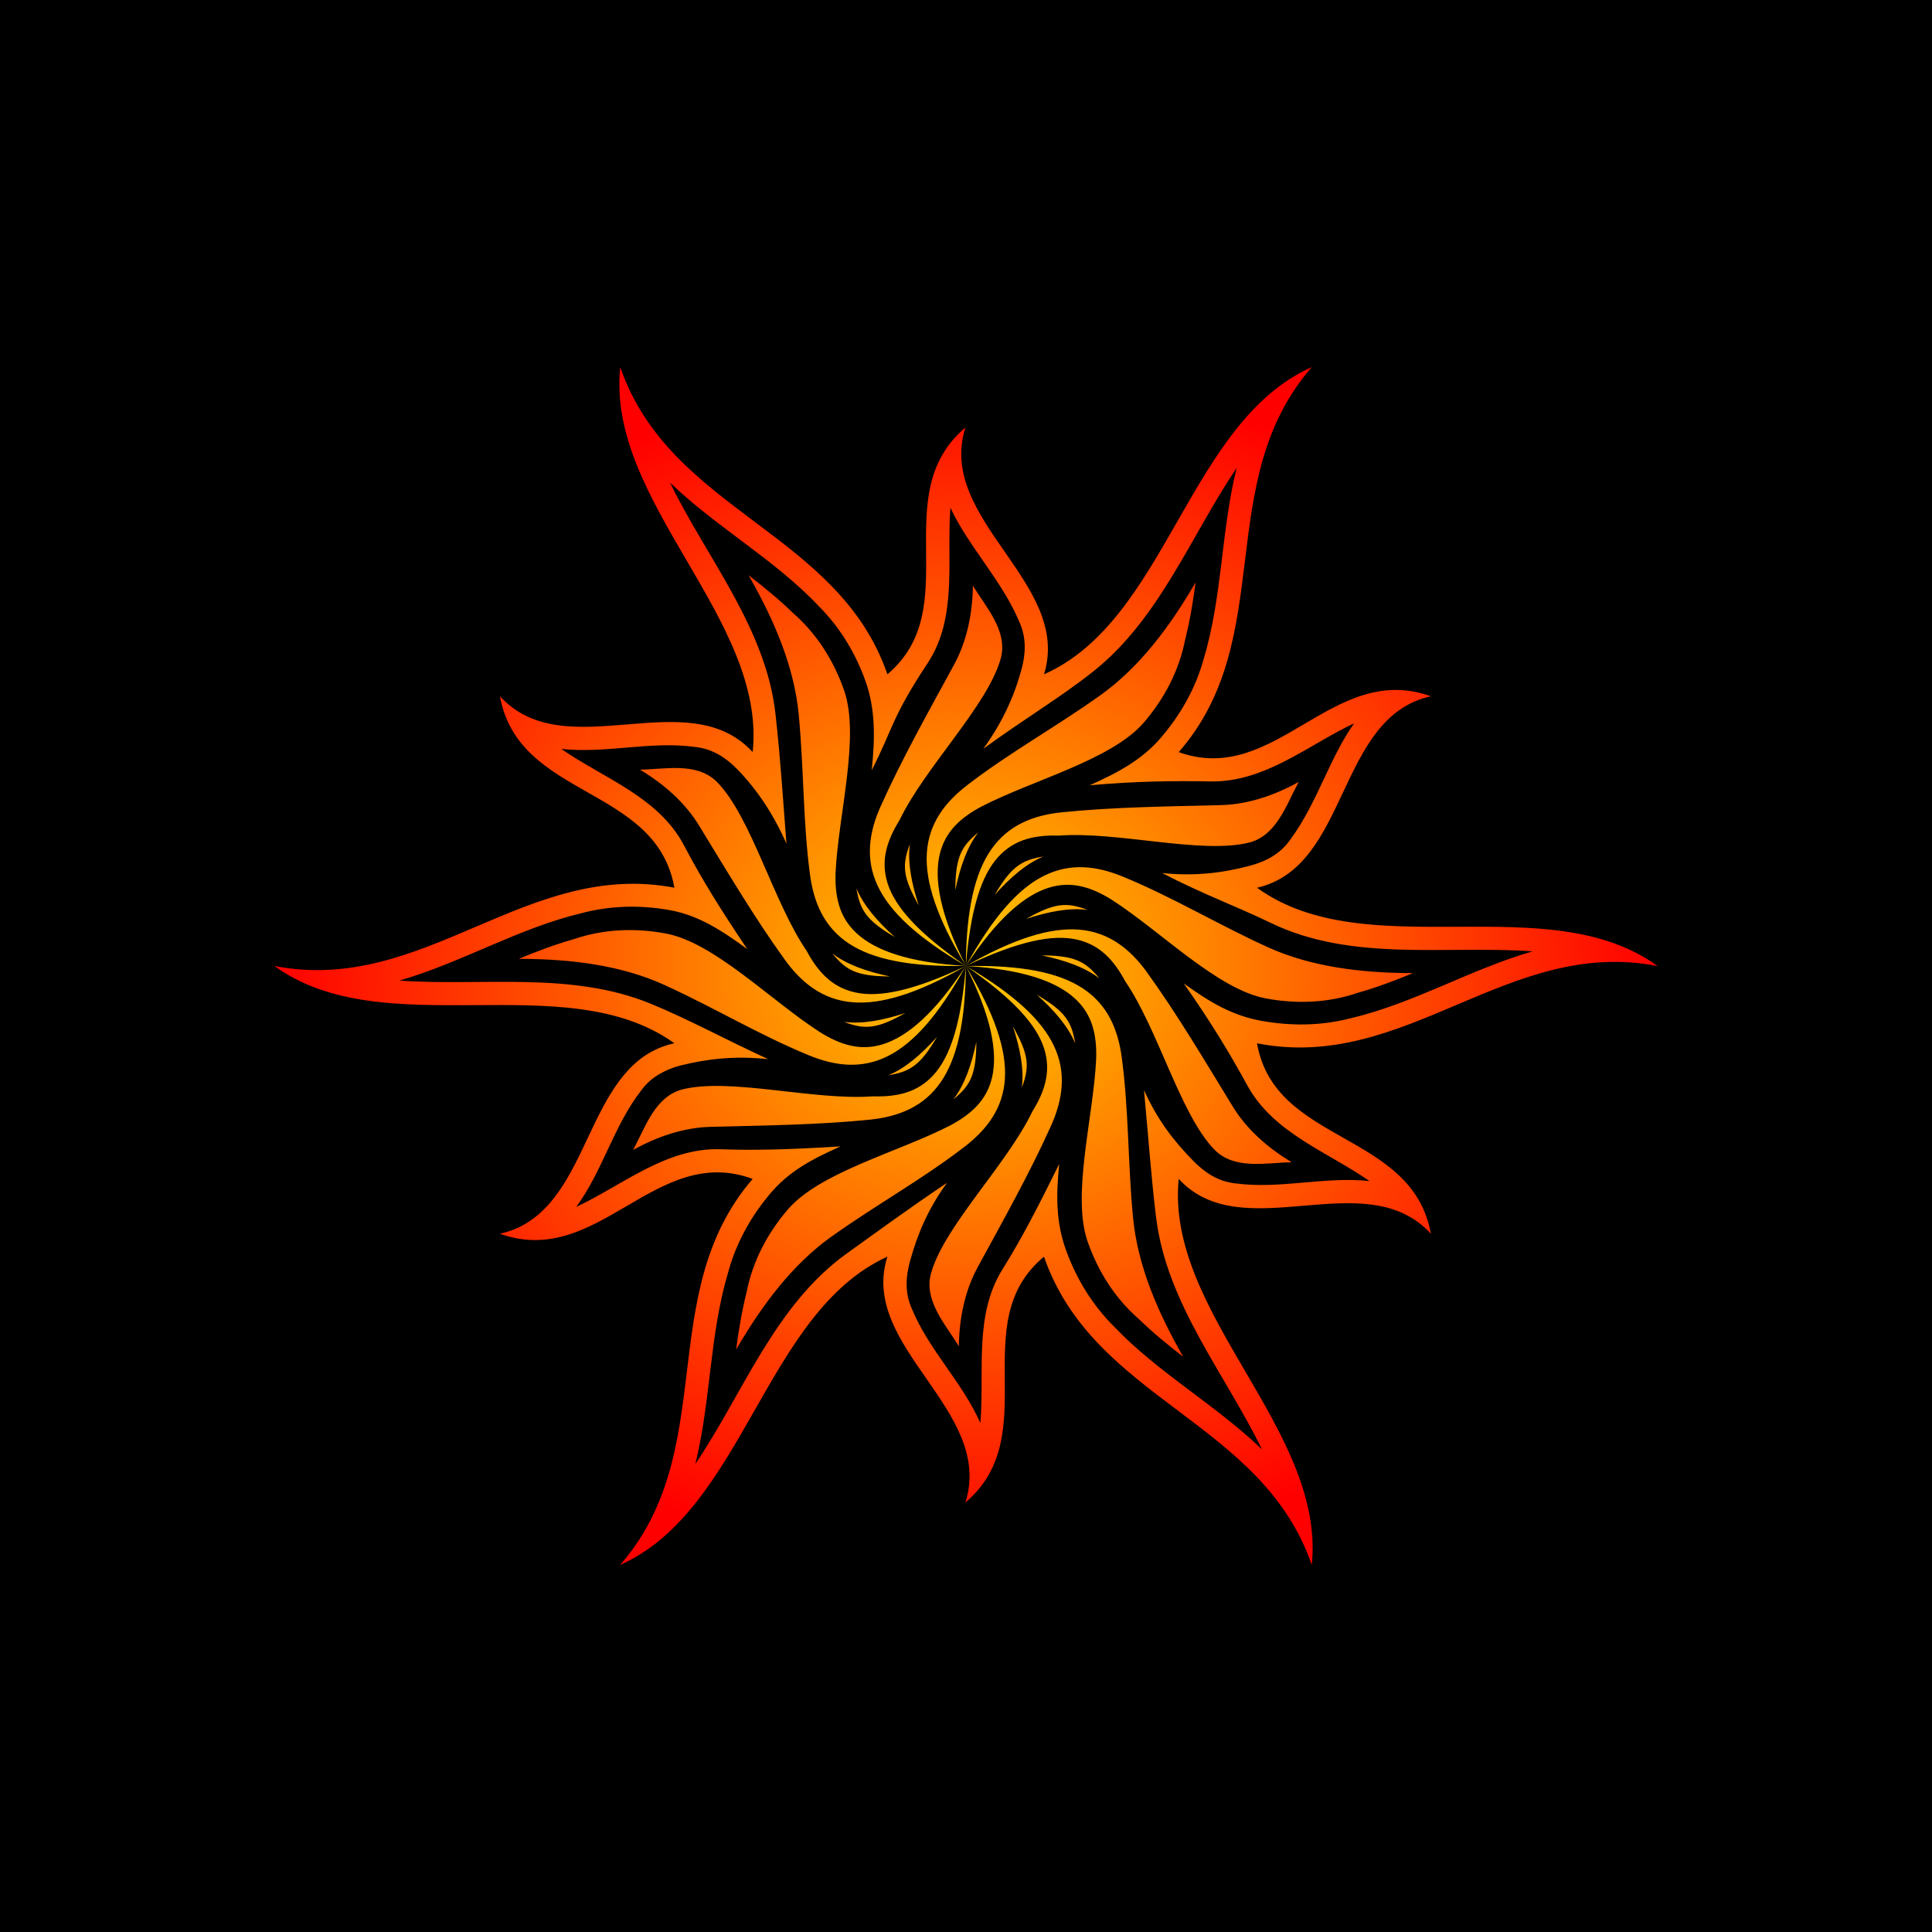
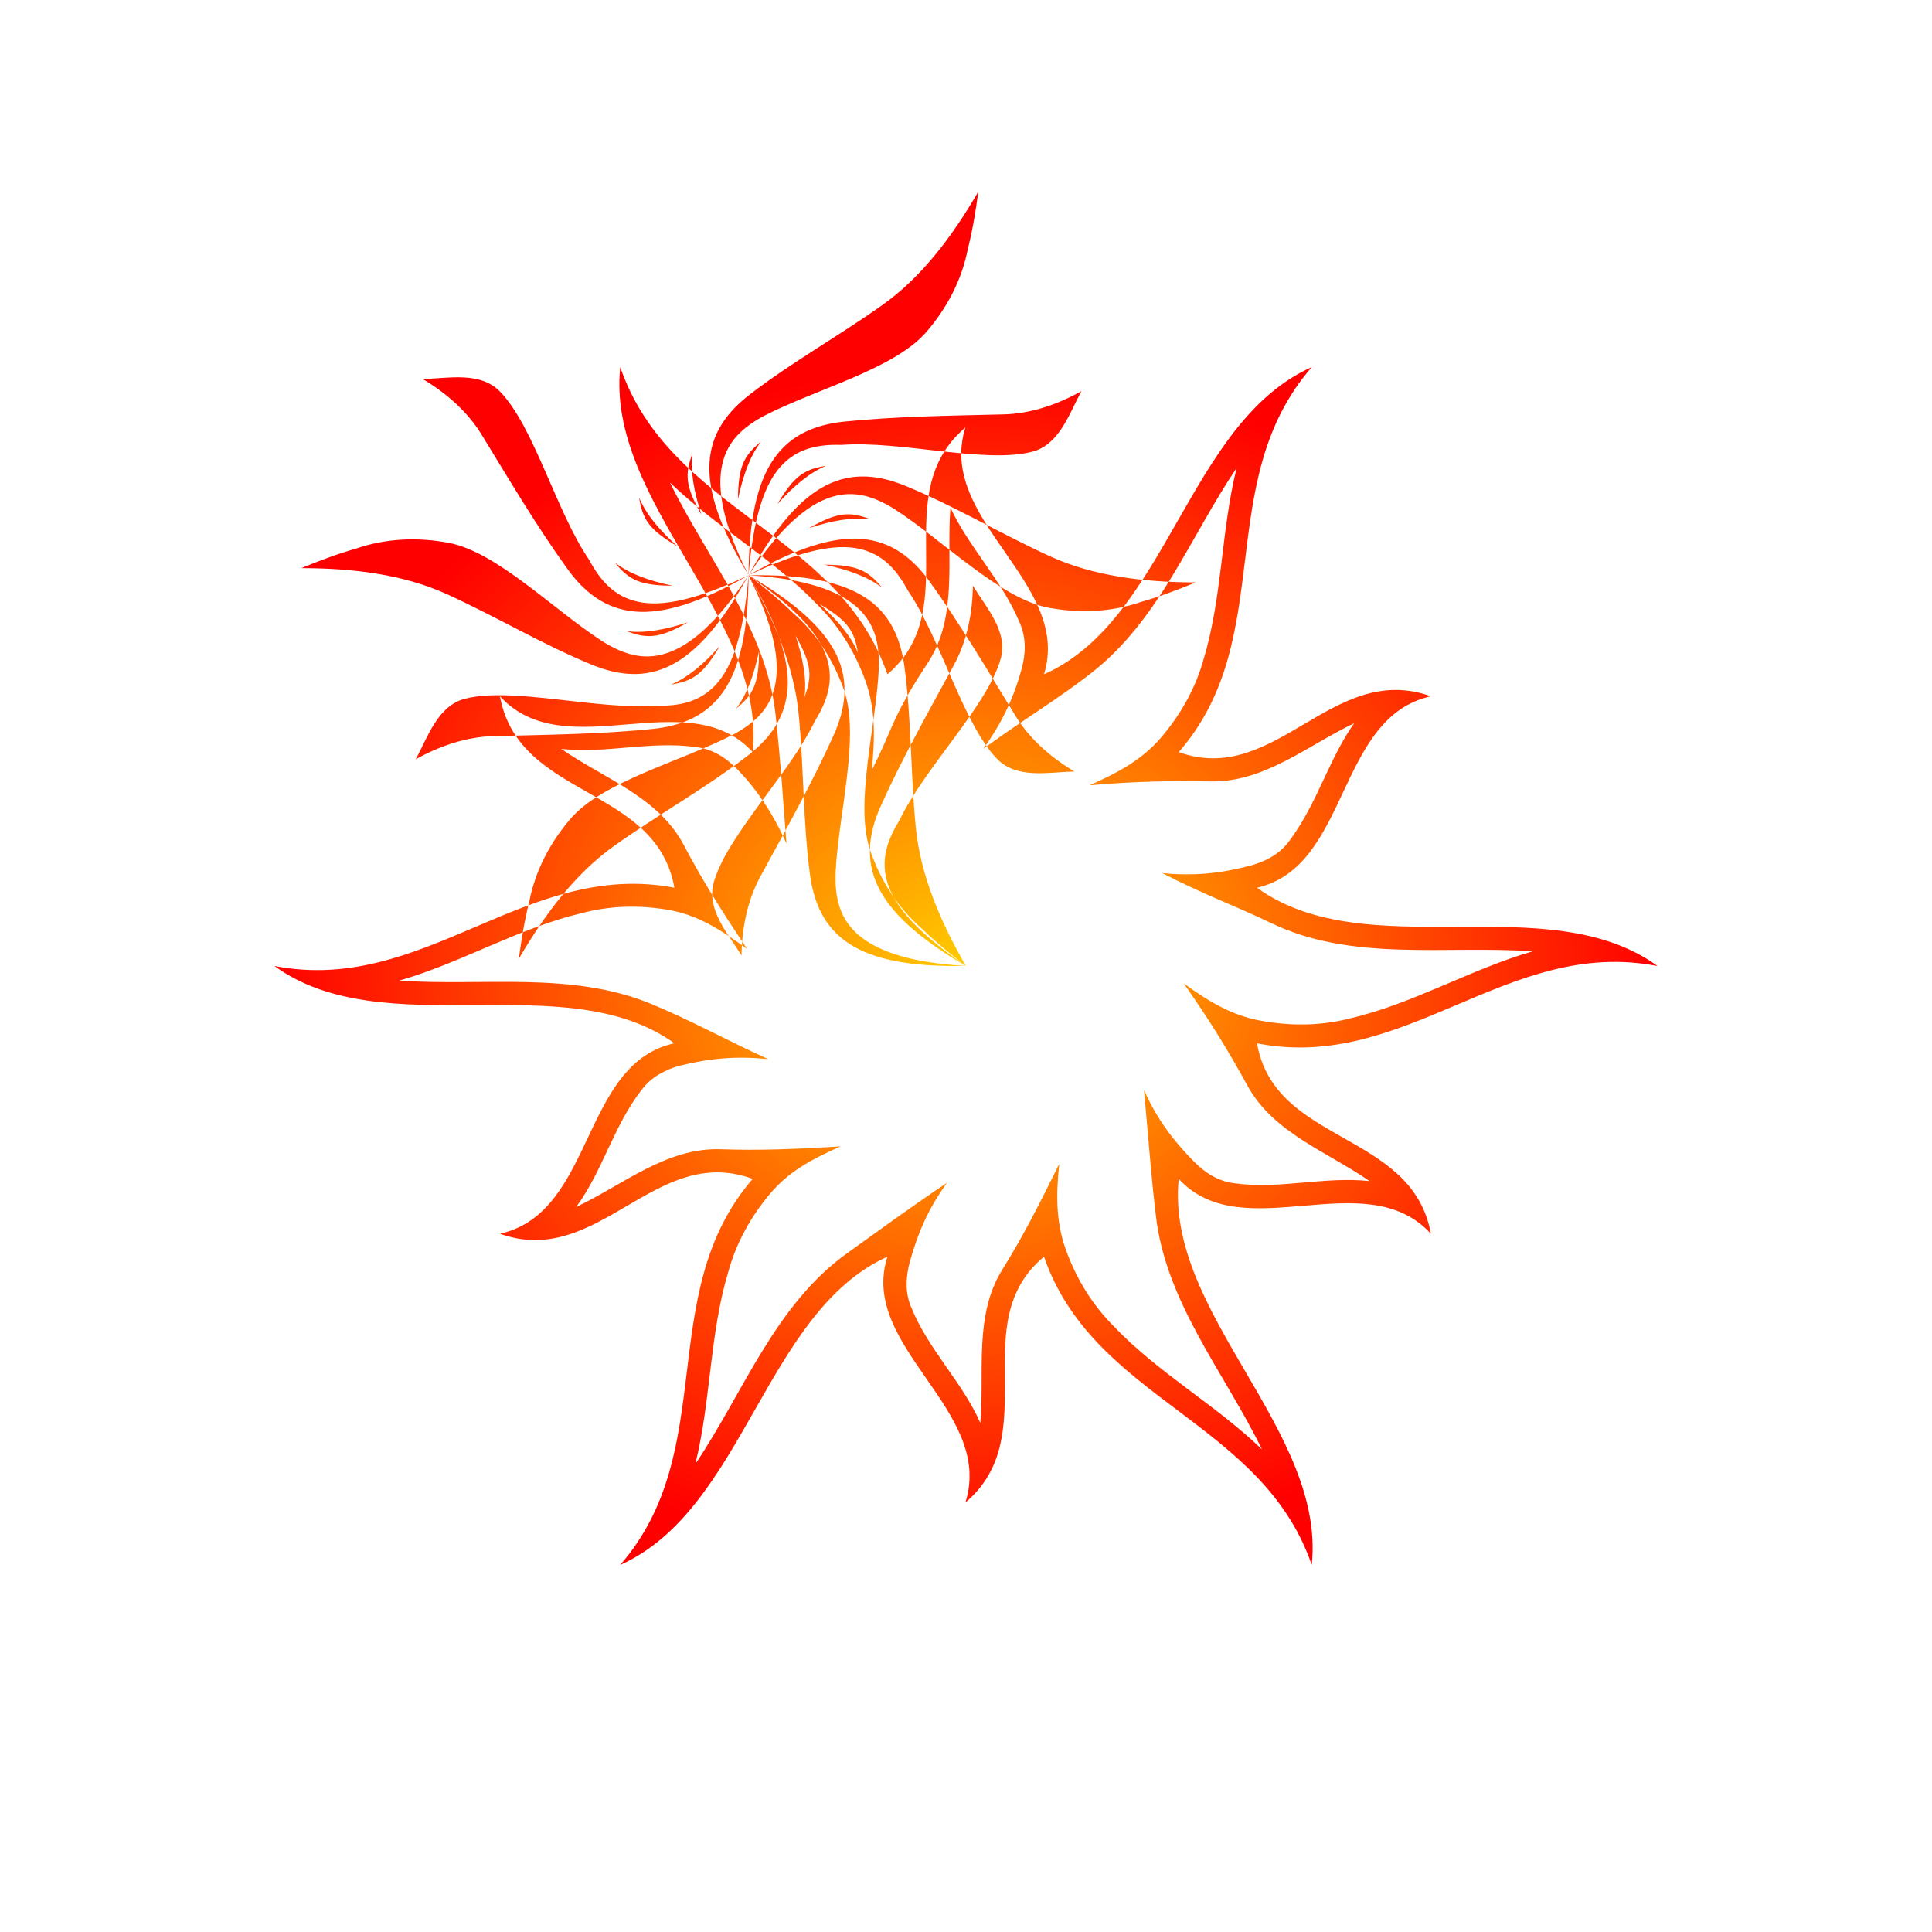
<svg xmlns="http://www.w3.org/2000/svg" xmlns:ns1="http://www.inkscape.org/namespaces/inkscape" xmlns:ns2="http://sodipodi.sourceforge.net/DTD/sodipodi-0.dtd" xmlns:xlink="http://www.w3.org/1999/xlink" width="177.397mm" height="177.397mm" viewBox="0 0 628.571 628.571" id="svg2" version="1.1" ns1:version="0.91 r13725" ns2:docname="sun.svg">
  <defs id="defs4">
    <linearGradient ns1:collect="always" id="linearGradient7678">
      <stop style="stop-color:#ffcb00;stop-opacity:1" offset="0" id="stop7680" />
      <stop style="stop-color:#ff0000;stop-opacity:1" offset="1" id="stop7682" />
    </linearGradient>
    <radialGradient ns1:collect="always" xlink:href="#linearGradient7678" id="radialGradient7684" cx="357.244" cy="543.004" fx="357.244" fy="543.004" r="225" gradientTransform="matrix(1,0,0,0.866,0,72.741)" gradientUnits="userSpaceOnUse" />
  </defs>
  <ns2:namedview id="base" pagecolor="#ffffff" bordercolor="#666666" borderopacity="1.0" ns1:pageopacity="0.0" ns1:pageshadow="2" ns1:zoom="0.98994949" ns1:cx="153.50553" ns1:cy="337.74879" ns1:document-units="px" ns1:current-layer="layer1" showgrid="false" ns1:snap-bbox="true" ns1:bbox-paths="true" ns1:bbox-nodes="true" ns1:snap-bbox-edge-midpoints="true" ns1:snap-bbox-midpoints="true" ns1:object-paths="true" ns1:snap-intersection-paths="true" ns1:object-nodes="true" ns1:snap-smooth-nodes="true" ns1:snap-midpoints="true" ns1:snap-object-midpoints="true" ns1:snap-center="true" ns1:snap-text-baseline="true" ns1:snap-page="true" showguides="true" ns1:guide-bbox="true" ns1:snap-global="false" ns1:window-width="1920" ns1:window-height="1018" ns1:window-x="-8" ns1:window-y="-8" ns1:window-maximized="1" fit-margin-top="0" fit-margin-left="0" fit-margin-right="0" fit-margin-bottom="0" />
  <g ns1:label="Layer 1" ns1:groupmode="layer" id="layer1" transform="translate(-42.959,-228.719)">
-     <rect style="fill:#000000;fill-opacity:1;stroke:none;stroke-width:1;stroke-linejoin:bevel;stroke-miterlimit:4;stroke-dasharray:none;stroke-opacity:1" id="rect7484" width="628.571" height="628.571" x="42.959" y="228.719" />
-     <path style="fill:url(#radialGradient7684);fill-opacity:1;fill-rule:evenodd;stroke:none;stroke-width:1px;stroke-linecap:butt;stroke-linejoin:miter;stroke-opacity:1" d="m 244.749,348.146 c -4.588,43.827 47.494,81.714 43.113,125.063 -0.035,0.036 -0.07,0.073 -0.105,0.109 -21.144,-22.882 -60.847,5.193 -82.15,-18.082 6.098,33.549 50.82,28.925 56.762,62.294 -48.363,-9.212 -81.334,34.96 -130.125,25.47 35.689,25.907 94.605,-0.316 130.041,25.089 0.006,0.025 0.013,0.049 0.019,0.074 -2.827,0.62 -5.353,1.599 -7.632,2.877 -22.2,12.444 -21.108,52.896 -49.067,59.077 32.103,11.493 50.459,-29.549 82.234,-17.846 -32.253,37.441 -10.486,88.079 -43.099,125.588 40.312,-17.968 47.038,-82.188 86.933,-100.28 -9.405,29.493 34.899,49.853 25.381,79.981 25.976,-22.031 -0.3,-58.394 25.483,-79.907 0.033,-0.009 0.066,-0.017 0.099,-0.026 16.224,46.773 70.931,53.256 87.103,100.239 4.595,-43.895 -47.658,-81.832 -43.284,-125.591 20.934,22.729 60.718,-5.459 82.05,17.849 -6.098,-33.549 -50.822,-28.924 -56.575,-61.967 48.551,9.538 81.523,-34.634 130.313,-25.144 -35.717,-25.927 -94.695,0.358 -130.311,-25.473 30.245,-6.928 25.723,-55.476 56.574,-62.297 -32.103,-11.493 -50.46,29.549 -82.047,18.173 32.441,-37.115 10.676,-87.754 43.289,-125.262 -40.312,17.968 -47.038,82.188 -87.122,99.954 9.217,-29.82 -35.088,-50.179 -25.569,-80.307 -26.005,22.055 0.361,58.476 -25.379,80.306 -16.016,-46.489 -70.755,-52.96 -86.931,-99.958 z m 16.203,37.585 c 15.197,14.638 34.049,24.966 48.559,40.367 6.828,6.886 11.829,15.224 15.06,24.272 3.214,8.999 3.113,18.591 1.992,28.951 6.953,-13.532 6.308,-16.875 18.2,-34.848 9.892,-14.949 6.095,-33.727 7.415,-50.574 5.784,12.535 16.869,23.805 22.442,37.202 2.308,5.112 2.072,10.322 0.68,15.421 -2.466,9.031 -6.313,17.363 -12.413,25.811 13.045,-9.552 24.644,-16.38 35.548,-24.983 21.774,-17.178 31.79,-44.056 46.865,-66.385 -5.104,20.589 -4.612,41.924 -10.761,62.248 -2.585,9.428 -7.437,17.931 -13.702,25.313 -6.183,7.286 -13.834,11.418 -23.341,15.683 15.089,-1.336 27.207,-1.474 39.341,-1.256 17.62,0.316 31.614,-11.771 46.683,-18.911 -7.925,11.137 -12.094,26.027 -20.509,37.474 -3.299,4.961 -8.165,7.499 -13.553,8.917 -9.053,2.384 -18.009,3.395 -28.375,2.336 13.02,6.788 24.414,10.928 35.317,16.214 26.481,12.838 57.273,7.243 85.199,9.261 -20.314,5.841 -38.733,17.005 -59.382,21.806 -9.524,2.463 -19.389,2.524 -28.983,0.776 -9.401,-1.713 -16.684,-6.043 -25.132,-12.144 8.997,12.87 14.726,22.329 20.69,33.209 8.493,15.494 26.036,21.548 39.743,31.094 -14.529,-1.578 -29.038,2.697 -43.54,0.763 -5.606,-0.564 -9.98,-3.451 -13.715,-7.241 -6.571,-6.668 -11.852,-13.61 -16.118,-23.117 1.442,15.649 2.311,27.947 3.891,41.148 3.38,28.238 22.381,50.925 34.483,75.739 -15.226,-14.644 -33.686,-24.791 -48.149,-39.988 -7.076,-7.022 -12.249,-15.577 -15.614,-24.862 -3.257,-8.984 -3.261,-17.635 -2.201,-28.001 -6.707,13.567 -12.009,23.959 -18.462,34.282 -9.374,14.996 -5.781,33.348 -7.195,49.993 -5.878,-13.34 -16.79,-23.76 -22.326,-37.265 -2.31,-5.161 -1.949,-10.398 -0.517,-15.541 2.511,-9.018 5.87,-16.875 11.971,-25.323 -12.577,8.433 -22.161,15.521 -32.424,22.851 -23.569,16.835 -33.862,45.567 -49.434,68.607 5.088,-20.529 4.602,-42.067 10.684,-62.384 2.566,-9.49 7.365,-18.096 13.64,-25.544 6.156,-7.308 13.417,-11.14 22.924,-15.406 -14.931,0.934 -26.931,1.364 -38.966,0.938 -17.715,-0.627 -31.877,11.645 -47.034,18.766 8.627,-11.763 12.203,-26.439 21.186,-37.961 1.672,-2.295 3.695,-3.994 5.946,-5.296 2.102,-1.216 4.385,-2.159 6.802,-2.763 9.082,-2.268 18.15,-3.18 28.51,-2.06 -14.348,-6.62 -25.631,-12.844 -38.058,-17.976 -25.957,-10.717 -54.683,-5.685 -81.922,-7.586 20.444,-5.917 38.579,-16.991 59.22,-21.928 9.416,-2.507 19.187,-2.714 28.69,-1.005 9.405,1.691 16.83,6.526 25.252,12.662 -8.46,-12.563 -14.802,-22.757 -20.604,-33.785 -8.262,-15.705 -26.109,-21.747 -39.878,-31.321 14.521,1.583 29.037,-2.639 43.528,-0.637 5.545,0.579 9.918,3.381 13.604,7.139 6.555,6.684 11.911,14.78 16.12,24.312 -1.222,-15.51 -1.788,-25.91 -3.538,-41.947 -3.046,-27.915 -21.944,-50.362 -33.995,-74.805 l -10e-4,8e-4 -0.016,-0.035 -0.329,-0.678 z m 25.546,30.127 0.366,0.659 0.048,0.086 10e-4,-8e-4 c 7.771,13.657 14.405,28.816 15.903,44.539 1.708,17.933 1.361,34.81 3.661,52.044 0.605,4.52 1.732,8.84 3.767,12.71 2.046,3.89 4.937,7.185 8.896,9.795 7.758,5.114 19.707,7.644 38.03,7.286 0.005,0.002 0.009,0.006 0.014,0.008 0.006,0.003 0.011,0.008 0.017,0.01 -0.009,-0.007 -0.018,-0.013 -0.028,-0.019 0.009,-1.8e-4 0.018,-7.2e-4 0.027,-8.2e-4 -0.01,-5.9e-4 -0.02,-10e-4 -0.031,-0.002 -15.333,-10.587 -22.999,-19.118 -25.443,-26.904 -1.198,-3.817 -1.191,-7.313 -0.45,-10.601 0.744,-3.301 2.265,-6.556 4.325,-9.873 8.222,-17.156 28.505,-37.107 32.898,-52.434 2.563,-8.941 -4.617,-16.702 -9.009,-23.883 -0.121,8.812 -1.876,17.878 -6.086,25.625 -8.065,14.84 -16.985,30.636 -23.957,46.216 -1.863,4.163 -3.132,8.446 -3.414,12.809 -0.283,4.387 0.465,8.705 2.482,12.997 3.952,8.409 12.827,16.797 28.647,26.048 -18.597,-1.038 -29.467,-5.068 -35.475,-10.589 -2.946,-2.707 -4.686,-5.74 -5.687,-8.957 -1.005,-3.231 -1.315,-6.811 -1.189,-10.714 0.91,-19.091 8.082,-44.438 2.715,-59.579 -3.392,-9.567 -8.808,-18.224 -16.623,-25.033 -4.522,-4.397 -9.415,-8.392 -14.406,-12.241 z m 70.702,127.117 c 0,0 8e-4,0.001 8e-4,0.001 -4e-5,0.007 -2.7e-4,0.012 -3.2e-4,0.019 8.2e-4,-0.011 0.002,-0.022 0.003,-0.033 0.005,0.008 0.009,0.016 0.013,0.024 -0.006,0.003 -0.011,0.007 -0.017,0.009 0.01,-0.005 0.02,-0.009 0.031,-0.014 -0.005,0.008 -0.009,0.016 -0.013,0.024 0.006,-0.009 0.012,-0.018 0.018,-0.027 16.835,-7.985 28.056,-10.359 36.022,-8.582 3.905,0.871 6.929,2.625 9.406,4.91 2.487,2.295 4.545,5.241 6.388,8.683 10.747,15.698 17.883,43.24 28.96,54.708 6.462,6.69 16.772,4.352 25.187,4.139 -7.571,-4.511 -14.545,-10.564 -19.149,-18.084 -8.82,-14.404 -18.038,-30.026 -28.045,-43.855 -2.674,-3.694 -5.748,-6.935 -9.386,-9.361 -3.657,-2.438 -7.771,-3.95 -12.497,-4.35 -9.258,-0.782 -20.961,2.71 -36.882,11.784 10.197,-15.586 19.122,-22.983 26.908,-25.425 3.817,-1.197 7.314,-1.189 10.601,-0.447 3.301,0.745 6.556,2.267 9.873,4.328 16.078,10.334 34.444,29.218 50.24,32.14 9.981,1.846 20.186,1.485 29.991,-1.88 6.069,-1.718 11.975,-3.958 17.804,-6.356 l -0.754,-0.013 -0.099,-10e-4 -5.9e-4,0.002 c -15.713,-0.099 -32.158,-1.934 -46.523,-8.499 -16.384,-7.488 -30.828,-16.226 -46.902,-22.851 -4.217,-1.736 -8.52,-2.921 -12.889,-3.093 -4.392,-0.173 -8.691,0.683 -12.931,2.807 -8.307,4.161 -16.474,13.244 -25.326,29.291 -0.005,0.002 -0.009,0.005 -0.014,0.008 -0.005,-0.01 -0.01,-0.019 -0.015,-0.029 1.502,-18.572 5.058,-29.477 10.579,-35.487 2.707,-2.946 5.738,-4.688 8.956,-5.69 3.231,-1.006 6.81,-1.315 10.713,-1.19 18.969,-1.458 46.388,6.133 61.858,2.274 9.024,-2.251 12.155,-12.35 16.178,-19.744 -7.692,4.301 -16.42,7.314 -25.235,7.542 -16.884,0.436 -35.023,0.609 -52.002,2.361 -4.536,0.468 -8.88,1.511 -12.8,3.449 -3.94,1.948 -7.306,4.754 -10.014,8.647 -5.306,7.627 -8.135,19.507 -8.237,37.833 -8.399,-16.624 -10.344,-28.052 -8.565,-36.015 0.872,-3.905 2.627,-6.928 4.913,-9.404 2.296,-2.486 5.241,-4.544 8.684,-6.387 16.989,-8.757 42.526,-15.22 52.955,-27.439 6.59,-7.721 11.379,-16.739 13.368,-26.913 1.547,-6.115 2.56,-12.35 3.398,-18.597 l -0.388,0.646 -0.051,0.085 8e-4,0.001 c -7.942,13.558 -17.752,26.882 -30.62,36.041 -14.677,10.445 -29.467,18.584 -43.242,29.193 -3.612,2.784 -6.789,5.92 -9.122,9.617 -2.346,3.717 -3.754,7.868 -4.034,12.602 -0.55,9.275 3.233,20.888 12.704,36.577 -3e-5,0.006 -8.2e-4,0.011 -8.2e-4,0.017 z m 0.018,0.03 c -0.006,-0.003 -0.011,-0.008 -0.017,-0.01 0.009,0.007 0.018,0.013 0.028,0.019 -0.009,1.8e-4 -0.018,7.3e-4 -0.027,8.1e-4 0.01,5.9e-4 0.02,10e-4 0.031,0.002 15.333,10.587 22.999,19.118 25.443,26.904 1.198,3.817 1.191,7.313 0.45,10.601 -0.744,3.301 -2.265,6.556 -4.325,9.873 -8.222,17.156 -28.505,37.107 -32.898,52.434 -2.563,8.941 4.617,16.702 9.009,23.883 0.121,-8.812 1.876,-17.878 6.086,-25.625 8.065,-14.84 16.985,-30.636 23.957,-46.216 1.863,-4.163 3.132,-8.446 3.414,-12.809 0.283,-4.387 -0.465,-8.705 -2.482,-12.997 -3.952,-8.409 -12.827,-16.797 -28.647,-26.048 18.597,1.038 29.467,5.068 35.474,10.589 2.946,2.707 4.686,5.74 5.687,8.957 1.005,3.231 1.315,6.811 1.189,10.714 -0.91,19.091 -8.082,44.438 -2.715,59.579 3.392,9.567 8.808,18.224 16.623,25.033 4.522,4.397 9.415,8.392 14.406,12.241 l -0.366,-0.659 -0.048,-0.086 -10e-4,7.9e-4 c -7.771,-13.657 -14.405,-28.816 -15.903,-44.539 -1.708,-17.933 -1.361,-34.81 -3.661,-52.044 -0.605,-4.52 -1.732,-8.84 -3.767,-12.71 -2.046,-3.89 -4.937,-7.185 -8.896,-9.795 -7.758,-5.114 -19.707,-7.644 -38.03,-7.286 -0.005,-0.002 -0.009,-0.006 -0.014,-0.008 z m -0.017,0.01 c 3e-5,-0.007 -5.2e-4,-0.013 -4.8e-4,-0.02 -8.3e-4,0.011 -0.002,0.022 -0.003,0.033 -0.005,-0.008 -0.009,-0.016 -0.013,-0.024 0.006,-0.003 0.011,-0.007 0.017,-0.01 -0.01,0.004 -0.02,0.009 -0.031,0.014 0.005,-0.008 0.009,-0.016 0.013,-0.024 -0.006,0.009 -0.012,0.018 -0.018,0.027 -16.835,7.985 -28.056,10.359 -36.022,8.582 -3.905,-0.871 -6.929,-2.625 -9.406,-4.91 -2.487,-2.295 -4.545,-5.241 -6.388,-8.683 -10.747,-15.698 -17.883,-43.24 -28.96,-54.708 -6.462,-6.69 -16.772,-4.352 -25.187,-4.139 7.571,4.511 14.545,10.564 19.149,18.084 8.82,14.404 18.038,30.027 28.045,43.855 2.674,3.695 5.748,6.935 9.386,9.361 3.657,2.438 7.771,3.95 12.497,4.35 9.258,0.782 20.961,-2.71 36.882,-11.784 -10.197,15.586 -19.122,22.983 -26.908,25.425 -3.817,1.197 -7.314,1.189 -10.601,0.447 -3.301,-0.745 -6.556,-2.267 -9.873,-4.328 -16.078,-10.334 -34.444,-29.218 -50.24,-32.14 -9.981,-1.846 -20.186,-1.485 -29.991,1.88 -6.069,1.718 -11.975,3.958 -17.804,6.356 l 0.754,0.013 0.099,10e-4 6e-4,-0.002 c 15.713,0.099 32.158,1.934 46.523,8.499 16.384,7.488 30.828,16.226 46.902,22.851 4.217,1.736 8.52,2.921 12.889,3.093 4.392,0.173 8.691,-0.683 12.931,-2.807 8.307,-4.161 16.474,-13.244 25.326,-29.291 0.005,-0.002 0.009,-0.005 0.014,-0.008 0.005,0.01 0.01,0.019 0.015,0.029 -1.502,18.572 -5.058,29.477 -10.579,35.487 -2.707,2.946 -5.738,4.688 -8.956,5.69 -3.231,1.006 -6.81,1.315 -10.713,1.19 -18.969,1.458 -46.388,-6.133 -61.858,-2.274 -9.024,2.251 -12.155,12.35 -16.178,19.744 7.692,-4.301 16.42,-7.314 25.235,-7.542 16.884,-0.436 35.023,-0.609 52.002,-2.361 4.536,-0.468 8.88,-1.511 12.8,-3.449 3.94,-1.948 7.306,-4.754 10.014,-8.647 5.306,-7.627 8.135,-19.508 8.237,-37.833 8.399,16.624 10.344,28.052 8.565,36.015 -0.872,3.905 -2.627,6.928 -4.913,9.404 -2.296,2.486 -5.241,4.544 -8.684,6.387 -16.989,8.757 -42.526,15.22 -52.955,27.439 -6.59,7.721 -11.379,16.739 -13.368,26.913 -1.547,6.115 -2.56,12.35 -3.398,18.597 l 0.388,-0.646 0.051,-0.085 -8.1e-4,-10e-4 c 7.942,-13.558 17.752,-26.883 30.62,-36.041 14.677,-10.445 29.467,-18.584 43.242,-29.193 3.612,-2.784 6.789,-5.92 9.122,-9.617 2.346,-3.717 3.754,-7.868 4.034,-12.602 0.55,-9.275 -3.233,-20.888 -12.704,-36.577 5e-5,-0.006 8.2e-4,-0.011 8.2e-4,-0.017 z m -18.222,-39.679 c -2.562,6.767 -2.371,10.691 2.895,19.967 -2.406,-7.394 -3.661,-13.997 -2.895,-19.967 z m -17.38,14.416 c 1.165,7.141 3.292,10.444 12.49,15.844 -5.78,-5.2 -10.169,-10.291 -12.49,-15.844 z m 39.639,-18.211 c -5.602,4.58 -7.398,8.073 -7.475,18.738 1.613,-7.606 3.827,-13.951 7.475,-18.738 z m -47.482,39.385 c 4.58,5.602 8.073,7.398 18.738,7.475 -7.606,-1.613 -13.951,-3.827 -18.738,-7.475 z m 61.929,-29.503 c -3.186,1.716 -5.742,4.702 -9.117,10.451 5.2,-5.78 10.291,-10.169 15.844,-12.49 -2.678,0.437 -4.816,1.01 -6.727,2.04 z m -58.135,51.762 c 6.767,2.562 10.691,2.371 19.967,-2.895 -7.394,2.406 -13.997,3.661 -19.967,2.895 z m 59.311,-33.527 c 7.394,-2.406 13.997,-3.661 19.967,-2.895 -6.767,-2.562 -10.691,-2.371 -19.967,2.895 z m 5.023,11.889 c 7.606,1.613 13.951,3.827 18.738,7.475 -4.58,-5.602 -8.073,-7.398 -18.738,-7.475 z m -34.075,26.528 c -5.2,5.78 -10.291,10.169 -15.844,12.49 7.141,-1.165 10.444,-3.292 15.844,-12.49 z m 32.48,-13.722 c 5.78,5.2 10.169,10.291 12.49,15.844 -1.165,-7.141 -3.292,-10.444 -12.49,-15.844 z m -19.674,15.317 c -1.613,7.606 -3.827,13.951 -7.475,18.738 5.602,-4.58 7.398,-8.073 7.475,-18.738 z m 11.889,-5.023 c 2.406,7.393 3.661,13.997 2.895,19.967 2.562,-6.767 2.371,-10.691 -2.895,-19.967 z" id="path7541" ns1:connector-curvature="0" />
+     <path style="fill:url(#radialGradient7684);fill-opacity:1;fill-rule:evenodd;stroke:none;stroke-width:1px;stroke-linecap:butt;stroke-linejoin:miter;stroke-opacity:1" d="m 244.749,348.146 c -4.588,43.827 47.494,81.714 43.113,125.063 -0.035,0.036 -0.07,0.073 -0.105,0.109 -21.144,-22.882 -60.847,5.193 -82.15,-18.082 6.098,33.549 50.82,28.925 56.762,62.294 -48.363,-9.212 -81.334,34.96 -130.125,25.47 35.689,25.907 94.605,-0.316 130.041,25.089 0.006,0.025 0.013,0.049 0.019,0.074 -2.827,0.62 -5.353,1.599 -7.632,2.877 -22.2,12.444 -21.108,52.896 -49.067,59.077 32.103,11.493 50.459,-29.549 82.234,-17.846 -32.253,37.441 -10.486,88.079 -43.099,125.588 40.312,-17.968 47.038,-82.188 86.933,-100.28 -9.405,29.493 34.899,49.853 25.381,79.981 25.976,-22.031 -0.3,-58.394 25.483,-79.907 0.033,-0.009 0.066,-0.017 0.099,-0.026 16.224,46.773 70.931,53.256 87.103,100.239 4.595,-43.895 -47.658,-81.832 -43.284,-125.591 20.934,22.729 60.718,-5.459 82.05,17.849 -6.098,-33.549 -50.822,-28.924 -56.575,-61.967 48.551,9.538 81.523,-34.634 130.313,-25.144 -35.717,-25.927 -94.695,0.358 -130.311,-25.473 30.245,-6.928 25.723,-55.476 56.574,-62.297 -32.103,-11.493 -50.46,29.549 -82.047,18.173 32.441,-37.115 10.676,-87.754 43.289,-125.262 -40.312,17.968 -47.038,82.188 -87.122,99.954 9.217,-29.82 -35.088,-50.179 -25.569,-80.307 -26.005,22.055 0.361,58.476 -25.379,80.306 -16.016,-46.489 -70.755,-52.96 -86.931,-99.958 z m 16.203,37.585 c 15.197,14.638 34.049,24.966 48.559,40.367 6.828,6.886 11.829,15.224 15.06,24.272 3.214,8.999 3.113,18.591 1.992,28.951 6.953,-13.532 6.308,-16.875 18.2,-34.848 9.892,-14.949 6.095,-33.727 7.415,-50.574 5.784,12.535 16.869,23.805 22.442,37.202 2.308,5.112 2.072,10.322 0.68,15.421 -2.466,9.031 -6.313,17.363 -12.413,25.811 13.045,-9.552 24.644,-16.38 35.548,-24.983 21.774,-17.178 31.79,-44.056 46.865,-66.385 -5.104,20.589 -4.612,41.924 -10.761,62.248 -2.585,9.428 -7.437,17.931 -13.702,25.313 -6.183,7.286 -13.834,11.418 -23.341,15.683 15.089,-1.336 27.207,-1.474 39.341,-1.256 17.62,0.316 31.614,-11.771 46.683,-18.911 -7.925,11.137 -12.094,26.027 -20.509,37.474 -3.299,4.961 -8.165,7.499 -13.553,8.917 -9.053,2.384 -18.009,3.395 -28.375,2.336 13.02,6.788 24.414,10.928 35.317,16.214 26.481,12.838 57.273,7.243 85.199,9.261 -20.314,5.841 -38.733,17.005 -59.382,21.806 -9.524,2.463 -19.389,2.524 -28.983,0.776 -9.401,-1.713 -16.684,-6.043 -25.132,-12.144 8.997,12.87 14.726,22.329 20.69,33.209 8.493,15.494 26.036,21.548 39.743,31.094 -14.529,-1.578 -29.038,2.697 -43.54,0.763 -5.606,-0.564 -9.98,-3.451 -13.715,-7.241 -6.571,-6.668 -11.852,-13.61 -16.118,-23.117 1.442,15.649 2.311,27.947 3.891,41.148 3.38,28.238 22.381,50.925 34.483,75.739 -15.226,-14.644 -33.686,-24.791 -48.149,-39.988 -7.076,-7.022 -12.249,-15.577 -15.614,-24.862 -3.257,-8.984 -3.261,-17.635 -2.201,-28.001 -6.707,13.567 -12.009,23.959 -18.462,34.282 -9.374,14.996 -5.781,33.348 -7.195,49.993 -5.878,-13.34 -16.79,-23.76 -22.326,-37.265 -2.31,-5.161 -1.949,-10.398 -0.517,-15.541 2.511,-9.018 5.87,-16.875 11.971,-25.323 -12.577,8.433 -22.161,15.521 -32.424,22.851 -23.569,16.835 -33.862,45.567 -49.434,68.607 5.088,-20.529 4.602,-42.067 10.684,-62.384 2.566,-9.49 7.365,-18.096 13.64,-25.544 6.156,-7.308 13.417,-11.14 22.924,-15.406 -14.931,0.934 -26.931,1.364 -38.966,0.938 -17.715,-0.627 -31.877,11.645 -47.034,18.766 8.627,-11.763 12.203,-26.439 21.186,-37.961 1.672,-2.295 3.695,-3.994 5.946,-5.296 2.102,-1.216 4.385,-2.159 6.802,-2.763 9.082,-2.268 18.15,-3.18 28.51,-2.06 -14.348,-6.62 -25.631,-12.844 -38.058,-17.976 -25.957,-10.717 -54.683,-5.685 -81.922,-7.586 20.444,-5.917 38.579,-16.991 59.22,-21.928 9.416,-2.507 19.187,-2.714 28.69,-1.005 9.405,1.691 16.83,6.526 25.252,12.662 -8.46,-12.563 -14.802,-22.757 -20.604,-33.785 -8.262,-15.705 -26.109,-21.747 -39.878,-31.321 14.521,1.583 29.037,-2.639 43.528,-0.637 5.545,0.579 9.918,3.381 13.604,7.139 6.555,6.684 11.911,14.78 16.12,24.312 -1.222,-15.51 -1.788,-25.91 -3.538,-41.947 -3.046,-27.915 -21.944,-50.362 -33.995,-74.805 l -10e-4,8e-4 -0.016,-0.035 -0.329,-0.678 z m 25.546,30.127 0.366,0.659 0.048,0.086 10e-4,-8e-4 c 7.771,13.657 14.405,28.816 15.903,44.539 1.708,17.933 1.361,34.81 3.661,52.044 0.605,4.52 1.732,8.84 3.767,12.71 2.046,3.89 4.937,7.185 8.896,9.795 7.758,5.114 19.707,7.644 38.03,7.286 0.005,0.002 0.009,0.006 0.014,0.008 0.006,0.003 0.011,0.008 0.017,0.01 -0.009,-0.007 -0.018,-0.013 -0.028,-0.019 0.009,-1.8e-4 0.018,-7.2e-4 0.027,-8.2e-4 -0.01,-5.9e-4 -0.02,-10e-4 -0.031,-0.002 -15.333,-10.587 -22.999,-19.118 -25.443,-26.904 -1.198,-3.817 -1.191,-7.313 -0.45,-10.601 0.744,-3.301 2.265,-6.556 4.325,-9.873 8.222,-17.156 28.505,-37.107 32.898,-52.434 2.563,-8.941 -4.617,-16.702 -9.009,-23.883 -0.121,8.812 -1.876,17.878 -6.086,25.625 -8.065,14.84 -16.985,30.636 -23.957,46.216 -1.863,4.163 -3.132,8.446 -3.414,12.809 -0.283,4.387 0.465,8.705 2.482,12.997 3.952,8.409 12.827,16.797 28.647,26.048 -18.597,-1.038 -29.467,-5.068 -35.475,-10.589 -2.946,-2.707 -4.686,-5.74 -5.687,-8.957 -1.005,-3.231 -1.315,-6.811 -1.189,-10.714 0.91,-19.091 8.082,-44.438 2.715,-59.579 -3.392,-9.567 -8.808,-18.224 -16.623,-25.033 -4.522,-4.397 -9.415,-8.392 -14.406,-12.241 z c 0,0 8e-4,0.001 8e-4,0.001 -4e-5,0.007 -2.7e-4,0.012 -3.2e-4,0.019 8.2e-4,-0.011 0.002,-0.022 0.003,-0.033 0.005,0.008 0.009,0.016 0.013,0.024 -0.006,0.003 -0.011,0.007 -0.017,0.009 0.01,-0.005 0.02,-0.009 0.031,-0.014 -0.005,0.008 -0.009,0.016 -0.013,0.024 0.006,-0.009 0.012,-0.018 0.018,-0.027 16.835,-7.985 28.056,-10.359 36.022,-8.582 3.905,0.871 6.929,2.625 9.406,4.91 2.487,2.295 4.545,5.241 6.388,8.683 10.747,15.698 17.883,43.24 28.96,54.708 6.462,6.69 16.772,4.352 25.187,4.139 -7.571,-4.511 -14.545,-10.564 -19.149,-18.084 -8.82,-14.404 -18.038,-30.026 -28.045,-43.855 -2.674,-3.694 -5.748,-6.935 -9.386,-9.361 -3.657,-2.438 -7.771,-3.95 -12.497,-4.35 -9.258,-0.782 -20.961,2.71 -36.882,11.784 10.197,-15.586 19.122,-22.983 26.908,-25.425 3.817,-1.197 7.314,-1.189 10.601,-0.447 3.301,0.745 6.556,2.267 9.873,4.328 16.078,10.334 34.444,29.218 50.24,32.14 9.981,1.846 20.186,1.485 29.991,-1.88 6.069,-1.718 11.975,-3.958 17.804,-6.356 l -0.754,-0.013 -0.099,-10e-4 -5.9e-4,0.002 c -15.713,-0.099 -32.158,-1.934 -46.523,-8.499 -16.384,-7.488 -30.828,-16.226 -46.902,-22.851 -4.217,-1.736 -8.52,-2.921 -12.889,-3.093 -4.392,-0.173 -8.691,0.683 -12.931,2.807 -8.307,4.161 -16.474,13.244 -25.326,29.291 -0.005,0.002 -0.009,0.005 -0.014,0.008 -0.005,-0.01 -0.01,-0.019 -0.015,-0.029 1.502,-18.572 5.058,-29.477 10.579,-35.487 2.707,-2.946 5.738,-4.688 8.956,-5.69 3.231,-1.006 6.81,-1.315 10.713,-1.19 18.969,-1.458 46.388,6.133 61.858,2.274 9.024,-2.251 12.155,-12.35 16.178,-19.744 -7.692,4.301 -16.42,7.314 -25.235,7.542 -16.884,0.436 -35.023,0.609 -52.002,2.361 -4.536,0.468 -8.88,1.511 -12.8,3.449 -3.94,1.948 -7.306,4.754 -10.014,8.647 -5.306,7.627 -8.135,19.507 -8.237,37.833 -8.399,-16.624 -10.344,-28.052 -8.565,-36.015 0.872,-3.905 2.627,-6.928 4.913,-9.404 2.296,-2.486 5.241,-4.544 8.684,-6.387 16.989,-8.757 42.526,-15.22 52.955,-27.439 6.59,-7.721 11.379,-16.739 13.368,-26.913 1.547,-6.115 2.56,-12.35 3.398,-18.597 l -0.388,0.646 -0.051,0.085 8e-4,0.001 c -7.942,13.558 -17.752,26.882 -30.62,36.041 -14.677,10.445 -29.467,18.584 -43.242,29.193 -3.612,2.784 -6.789,5.92 -9.122,9.617 -2.346,3.717 -3.754,7.868 -4.034,12.602 -0.55,9.275 3.233,20.888 12.704,36.577 -3e-5,0.006 -8.2e-4,0.011 -8.2e-4,0.017 z m 0.018,0.03 c -0.006,-0.003 -0.011,-0.008 -0.017,-0.01 0.009,0.007 0.018,0.013 0.028,0.019 -0.009,1.8e-4 -0.018,7.3e-4 -0.027,8.1e-4 0.01,5.9e-4 0.02,10e-4 0.031,0.002 15.333,10.587 22.999,19.118 25.443,26.904 1.198,3.817 1.191,7.313 0.45,10.601 -0.744,3.301 -2.265,6.556 -4.325,9.873 -8.222,17.156 -28.505,37.107 -32.898,52.434 -2.563,8.941 4.617,16.702 9.009,23.883 0.121,-8.812 1.876,-17.878 6.086,-25.625 8.065,-14.84 16.985,-30.636 23.957,-46.216 1.863,-4.163 3.132,-8.446 3.414,-12.809 0.283,-4.387 -0.465,-8.705 -2.482,-12.997 -3.952,-8.409 -12.827,-16.797 -28.647,-26.048 18.597,1.038 29.467,5.068 35.474,10.589 2.946,2.707 4.686,5.74 5.687,8.957 1.005,3.231 1.315,6.811 1.189,10.714 -0.91,19.091 -8.082,44.438 -2.715,59.579 3.392,9.567 8.808,18.224 16.623,25.033 4.522,4.397 9.415,8.392 14.406,12.241 l -0.366,-0.659 -0.048,-0.086 -10e-4,7.9e-4 c -7.771,-13.657 -14.405,-28.816 -15.903,-44.539 -1.708,-17.933 -1.361,-34.81 -3.661,-52.044 -0.605,-4.52 -1.732,-8.84 -3.767,-12.71 -2.046,-3.89 -4.937,-7.185 -8.896,-9.795 -7.758,-5.114 -19.707,-7.644 -38.03,-7.286 -0.005,-0.002 -0.009,-0.006 -0.014,-0.008 z m -0.017,0.01 c 3e-5,-0.007 -5.2e-4,-0.013 -4.8e-4,-0.02 -8.3e-4,0.011 -0.002,0.022 -0.003,0.033 -0.005,-0.008 -0.009,-0.016 -0.013,-0.024 0.006,-0.003 0.011,-0.007 0.017,-0.01 -0.01,0.004 -0.02,0.009 -0.031,0.014 0.005,-0.008 0.009,-0.016 0.013,-0.024 -0.006,0.009 -0.012,0.018 -0.018,0.027 -16.835,7.985 -28.056,10.359 -36.022,8.582 -3.905,-0.871 -6.929,-2.625 -9.406,-4.91 -2.487,-2.295 -4.545,-5.241 -6.388,-8.683 -10.747,-15.698 -17.883,-43.24 -28.96,-54.708 -6.462,-6.69 -16.772,-4.352 -25.187,-4.139 7.571,4.511 14.545,10.564 19.149,18.084 8.82,14.404 18.038,30.027 28.045,43.855 2.674,3.695 5.748,6.935 9.386,9.361 3.657,2.438 7.771,3.95 12.497,4.35 9.258,0.782 20.961,-2.71 36.882,-11.784 -10.197,15.586 -19.122,22.983 -26.908,25.425 -3.817,1.197 -7.314,1.189 -10.601,0.447 -3.301,-0.745 -6.556,-2.267 -9.873,-4.328 -16.078,-10.334 -34.444,-29.218 -50.24,-32.14 -9.981,-1.846 -20.186,-1.485 -29.991,1.88 -6.069,1.718 -11.975,3.958 -17.804,6.356 l 0.754,0.013 0.099,10e-4 6e-4,-0.002 c 15.713,0.099 32.158,1.934 46.523,8.499 16.384,7.488 30.828,16.226 46.902,22.851 4.217,1.736 8.52,2.921 12.889,3.093 4.392,0.173 8.691,-0.683 12.931,-2.807 8.307,-4.161 16.474,-13.244 25.326,-29.291 0.005,-0.002 0.009,-0.005 0.014,-0.008 0.005,0.01 0.01,0.019 0.015,0.029 -1.502,18.572 -5.058,29.477 -10.579,35.487 -2.707,2.946 -5.738,4.688 -8.956,5.69 -3.231,1.006 -6.81,1.315 -10.713,1.19 -18.969,1.458 -46.388,-6.133 -61.858,-2.274 -9.024,2.251 -12.155,12.35 -16.178,19.744 7.692,-4.301 16.42,-7.314 25.235,-7.542 16.884,-0.436 35.023,-0.609 52.002,-2.361 4.536,-0.468 8.88,-1.511 12.8,-3.449 3.94,-1.948 7.306,-4.754 10.014,-8.647 5.306,-7.627 8.135,-19.508 8.237,-37.833 8.399,16.624 10.344,28.052 8.565,36.015 -0.872,3.905 -2.627,6.928 -4.913,9.404 -2.296,2.486 -5.241,4.544 -8.684,6.387 -16.989,8.757 -42.526,15.22 -52.955,27.439 -6.59,7.721 -11.379,16.739 -13.368,26.913 -1.547,6.115 -2.56,12.35 -3.398,18.597 l 0.388,-0.646 0.051,-0.085 -8.1e-4,-10e-4 c 7.942,-13.558 17.752,-26.883 30.62,-36.041 14.677,-10.445 29.467,-18.584 43.242,-29.193 3.612,-2.784 6.789,-5.92 9.122,-9.617 2.346,-3.717 3.754,-7.868 4.034,-12.602 0.55,-9.275 -3.233,-20.888 -12.704,-36.577 5e-5,-0.006 8.2e-4,-0.011 8.2e-4,-0.017 z m -18.222,-39.679 c -2.562,6.767 -2.371,10.691 2.895,19.967 -2.406,-7.394 -3.661,-13.997 -2.895,-19.967 z m -17.38,14.416 c 1.165,7.141 3.292,10.444 12.49,15.844 -5.78,-5.2 -10.169,-10.291 -12.49,-15.844 z m 39.639,-18.211 c -5.602,4.58 -7.398,8.073 -7.475,18.738 1.613,-7.606 3.827,-13.951 7.475,-18.738 z m -47.482,39.385 c 4.58,5.602 8.073,7.398 18.738,7.475 -7.606,-1.613 -13.951,-3.827 -18.738,-7.475 z m 61.929,-29.503 c -3.186,1.716 -5.742,4.702 -9.117,10.451 5.2,-5.78 10.291,-10.169 15.844,-12.49 -2.678,0.437 -4.816,1.01 -6.727,2.04 z m -58.135,51.762 c 6.767,2.562 10.691,2.371 19.967,-2.895 -7.394,2.406 -13.997,3.661 -19.967,2.895 z m 59.311,-33.527 c 7.394,-2.406 13.997,-3.661 19.967,-2.895 -6.767,-2.562 -10.691,-2.371 -19.967,2.895 z m 5.023,11.889 c 7.606,1.613 13.951,3.827 18.738,7.475 -4.58,-5.602 -8.073,-7.398 -18.738,-7.475 z m -34.075,26.528 c -5.2,5.78 -10.291,10.169 -15.844,12.49 7.141,-1.165 10.444,-3.292 15.844,-12.49 z m 32.48,-13.722 c 5.78,5.2 10.169,10.291 12.49,15.844 -1.165,-7.141 -3.292,-10.444 -12.49,-15.844 z m -19.674,15.317 c -1.613,7.606 -3.827,13.951 -7.475,18.738 5.602,-4.58 7.398,-8.073 7.475,-18.738 z m 11.889,-5.023 c 2.406,7.393 3.661,13.997 2.895,19.967 2.562,-6.767 2.371,-10.691 -2.895,-19.967 z" id="path7541" ns1:connector-curvature="0" />
  </g>
</svg>